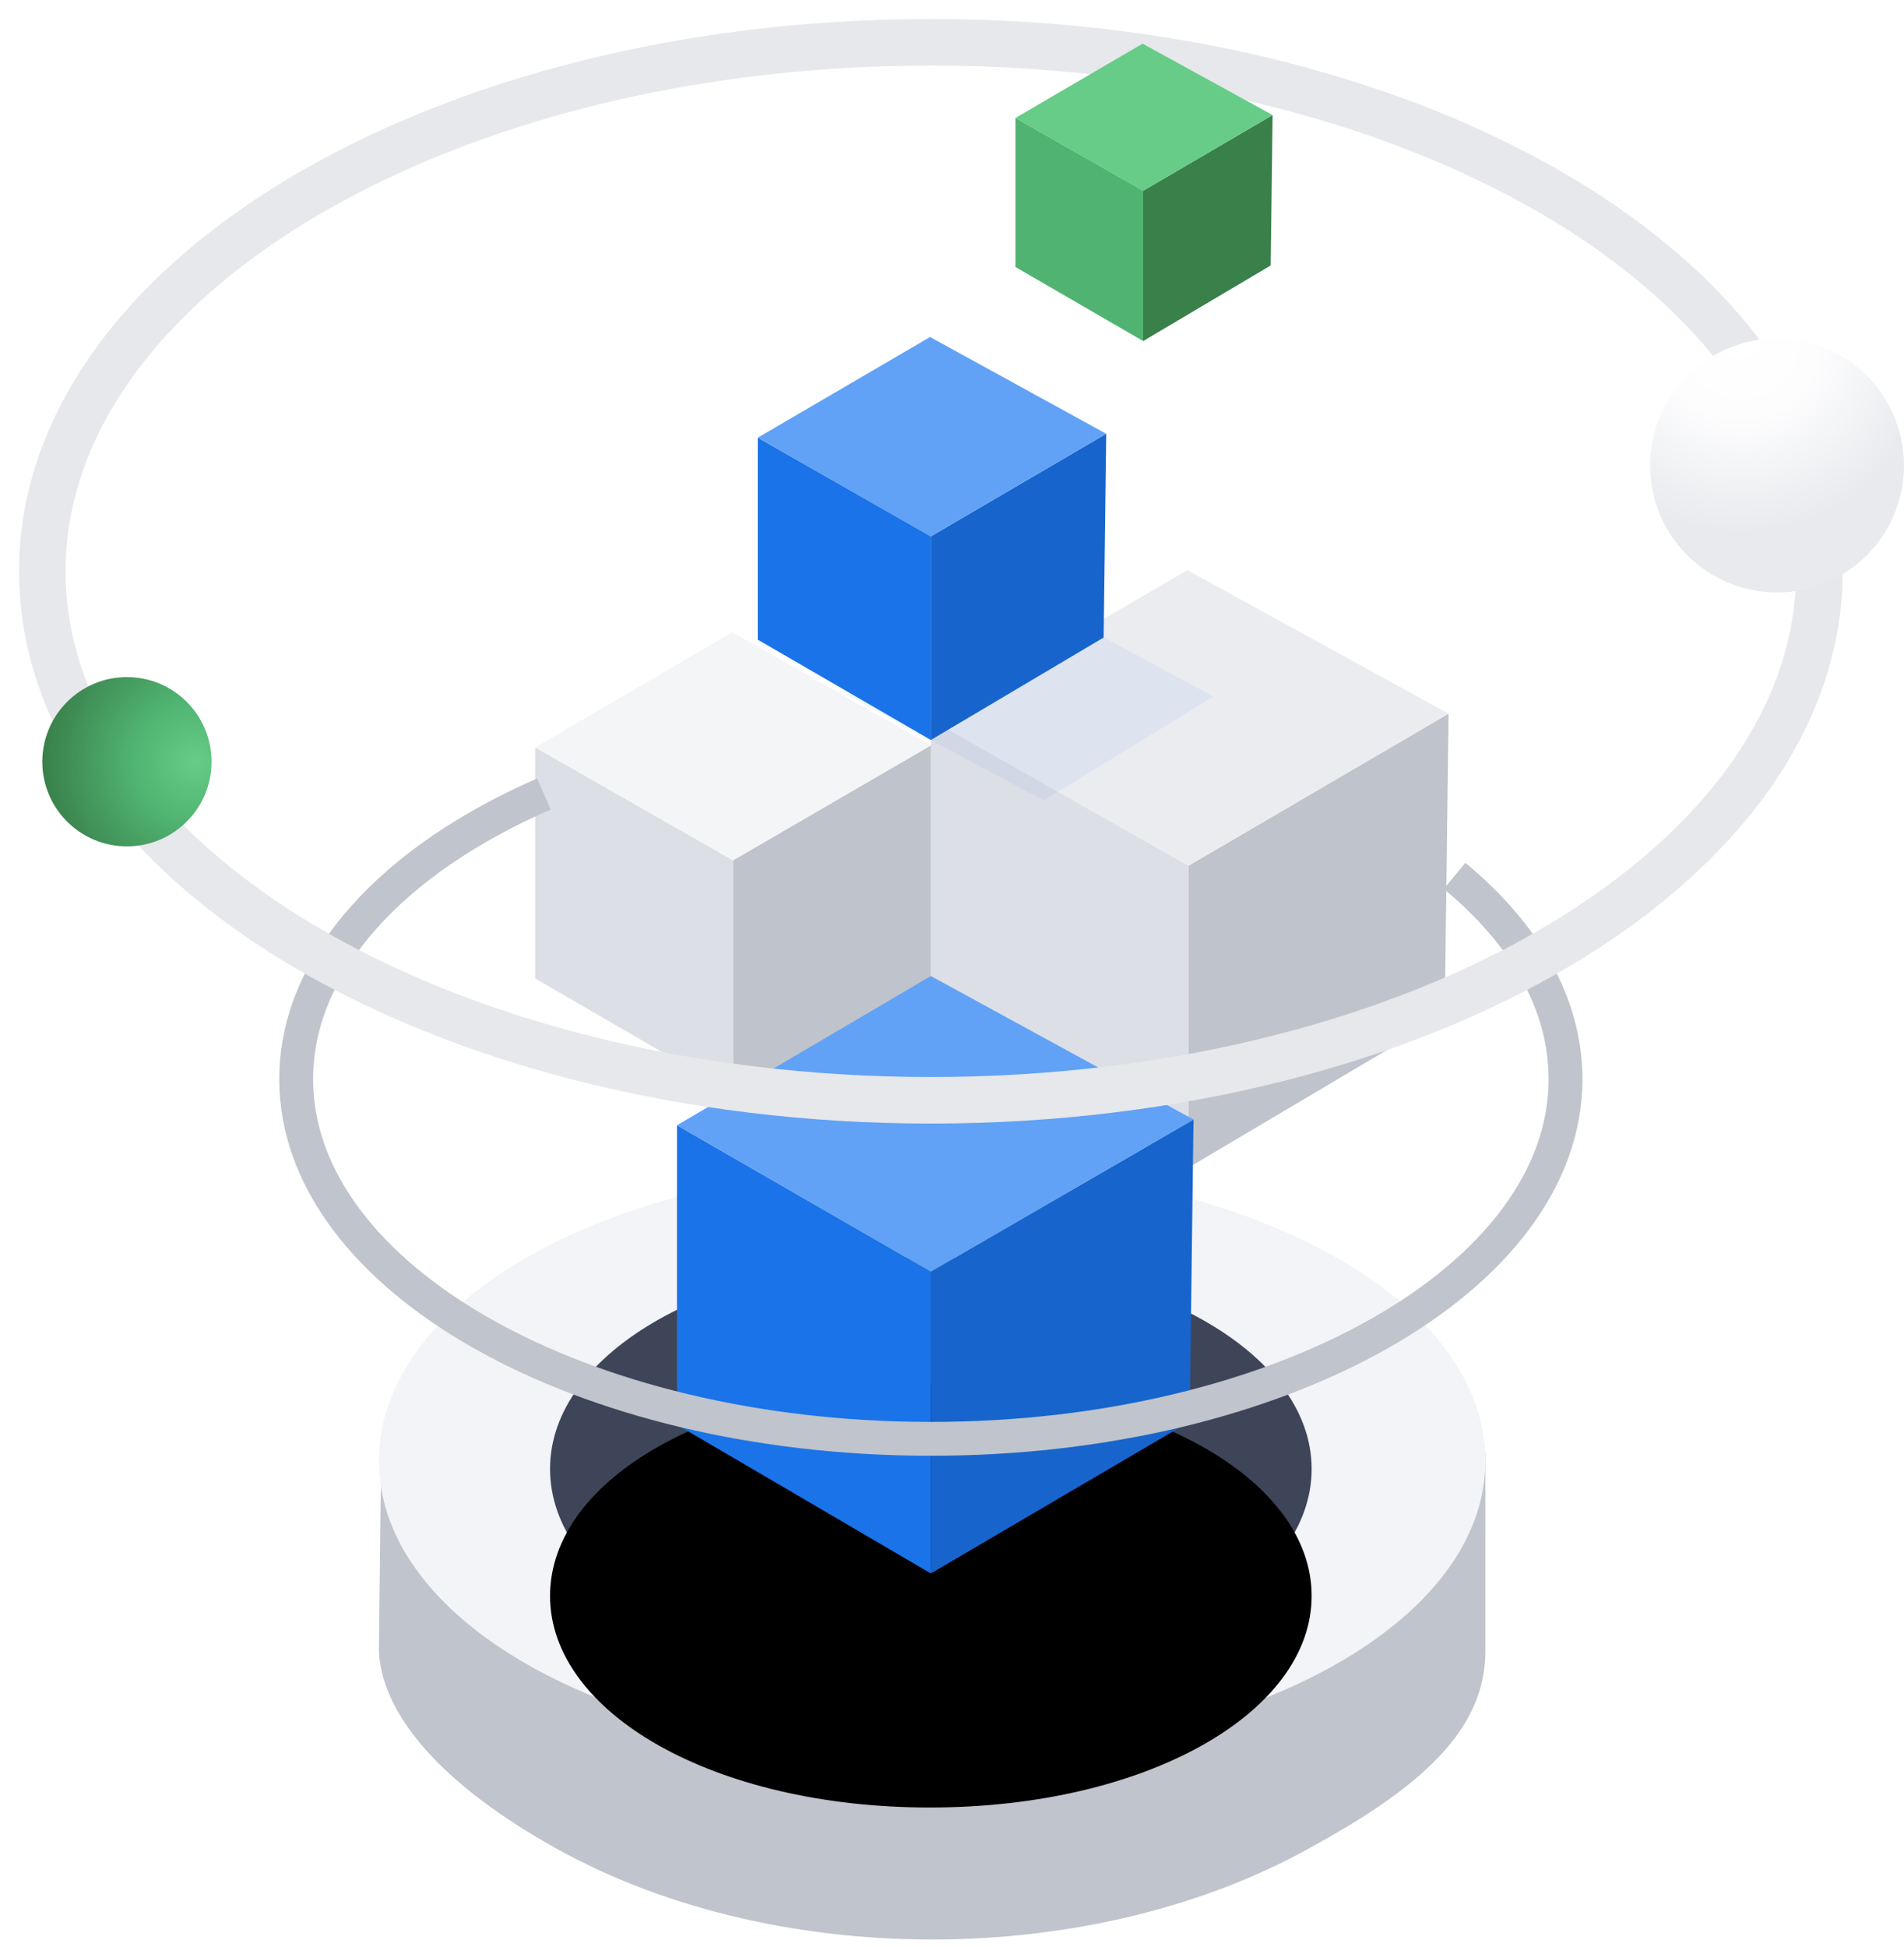
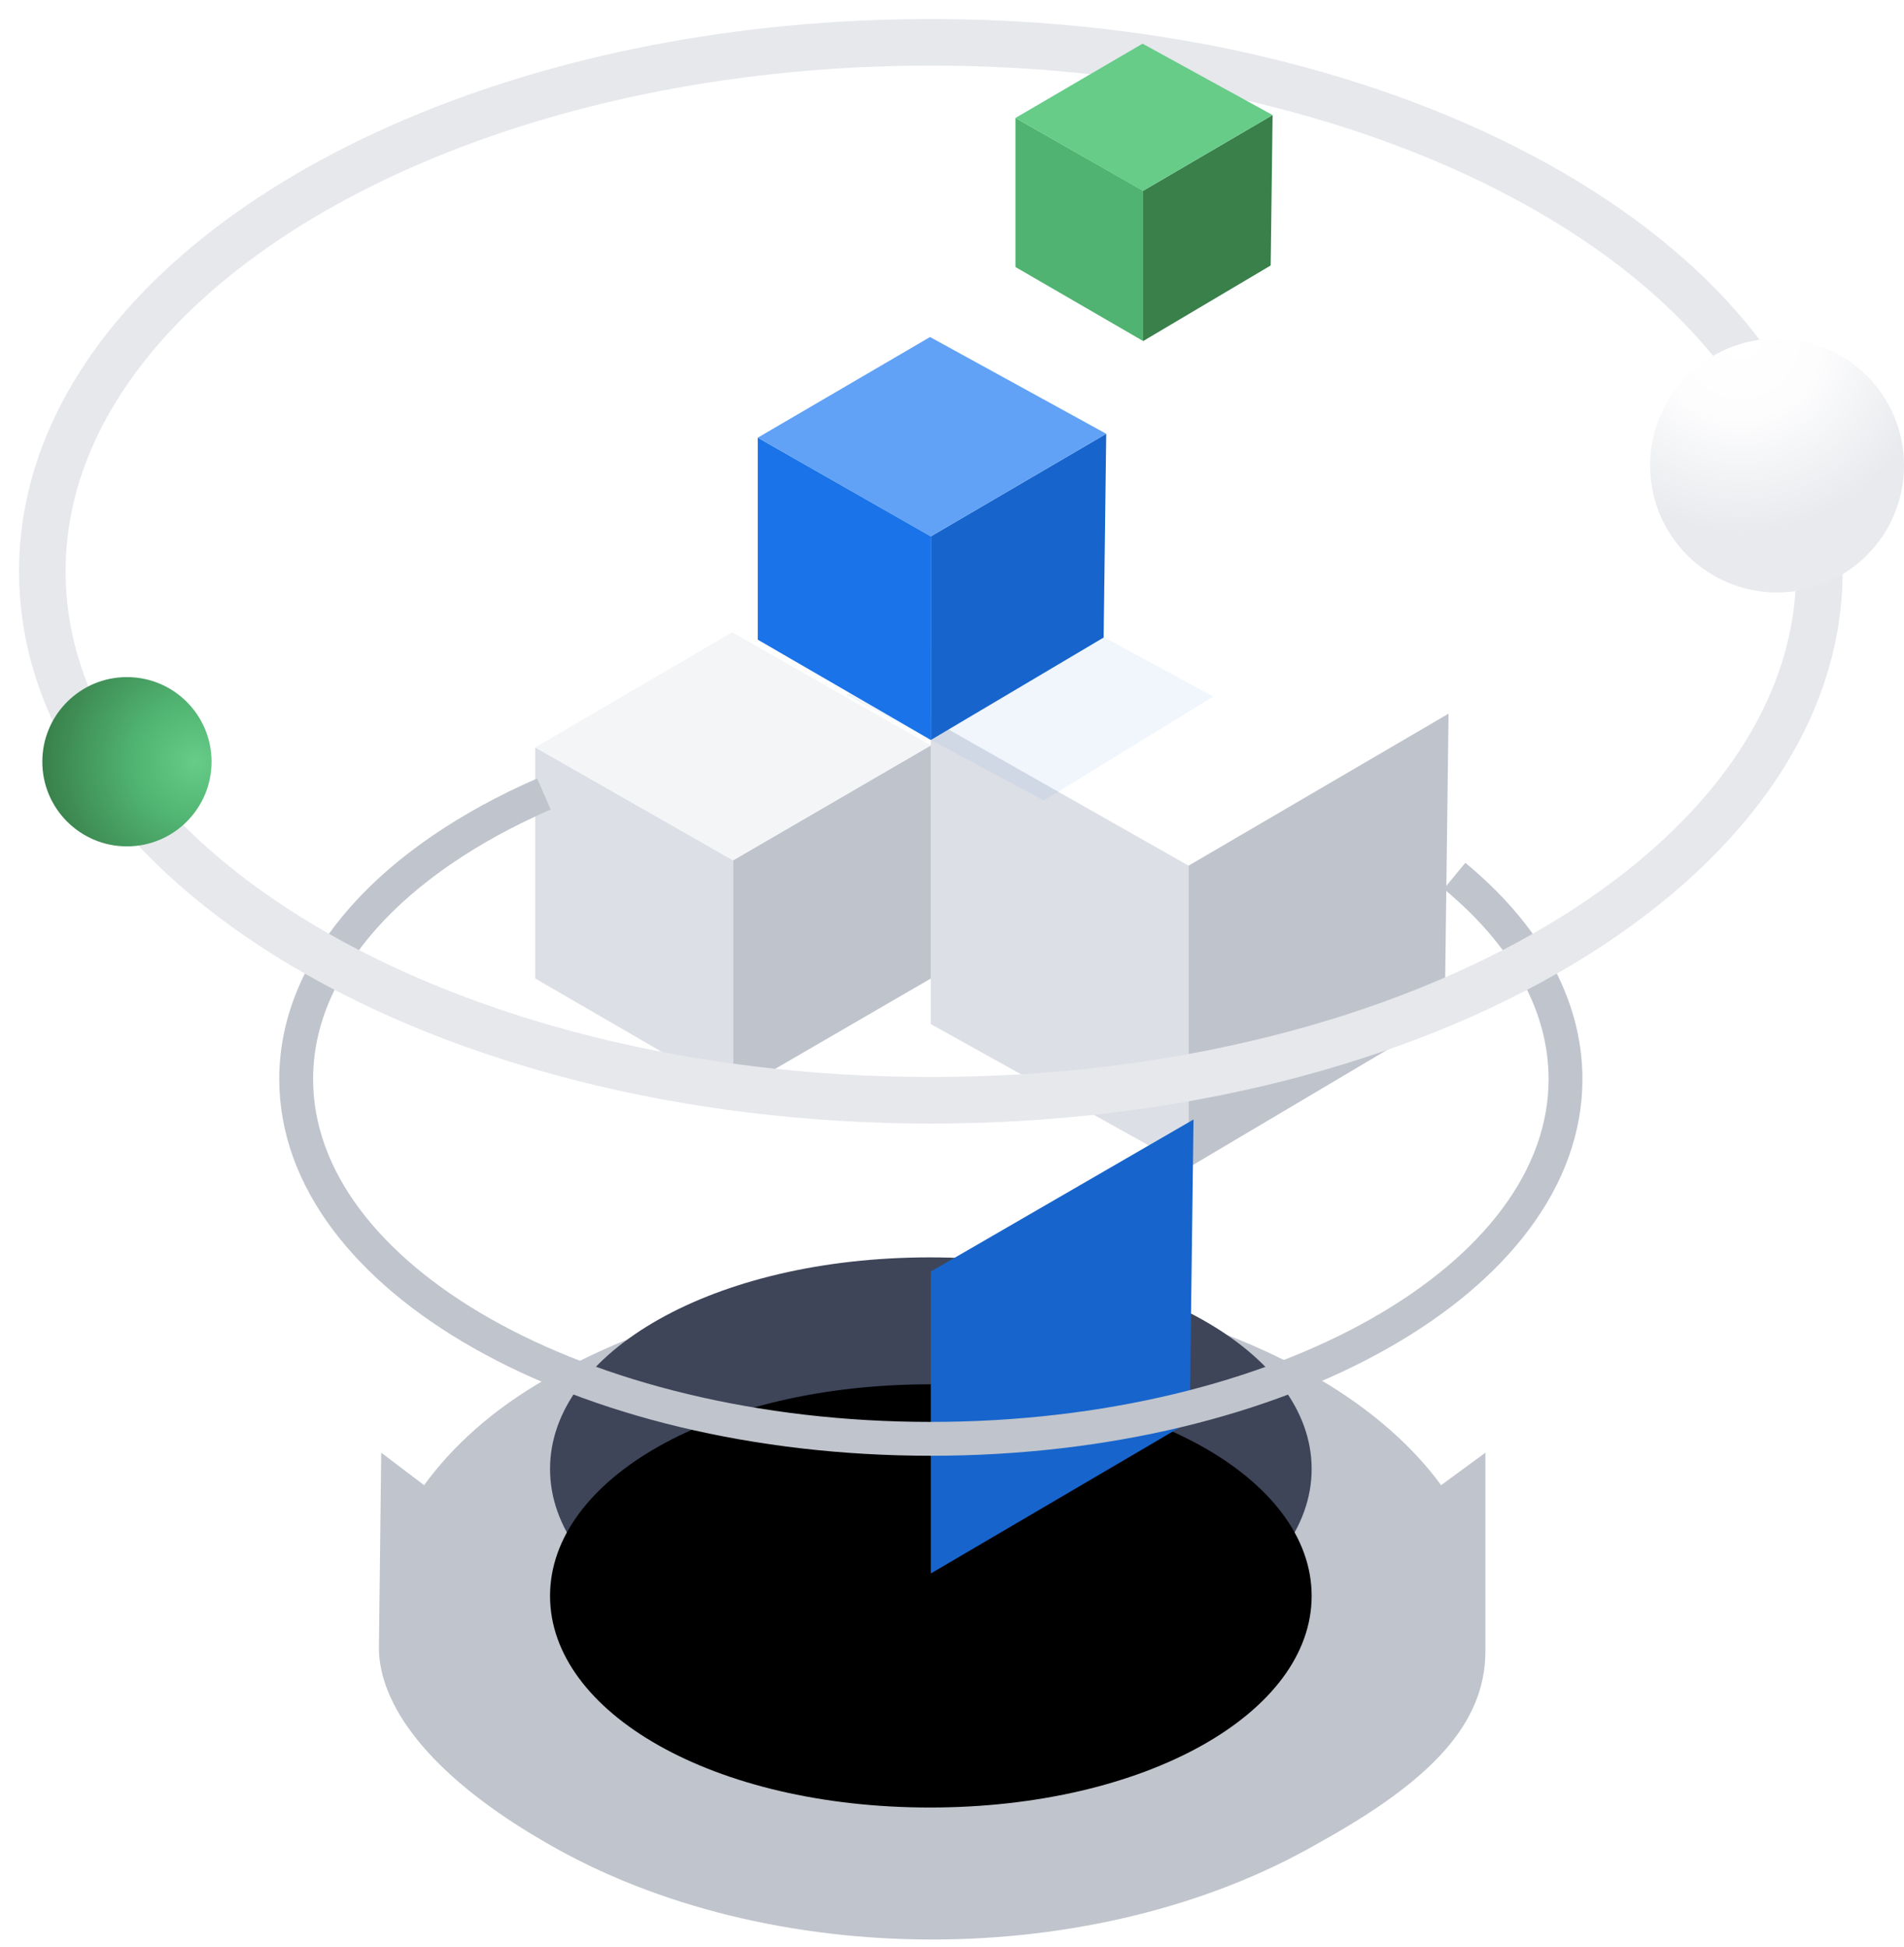
<svg xmlns="http://www.w3.org/2000/svg" xmlns:xlink="http://www.w3.org/1999/xlink" width="45px" height="46px" viewBox="0 0 45 46" version="1.1">
  <title>@3x自主灵活</title>
  <desc>Created with Sketch.</desc>
  <defs>
    <path d="M13.976,13 C19.084,13 23,10.761 23,8 C23,5.239 19.084,3 13.976,3 C8.868,3 5,5.239 5,8 C5,10.761 8.868,13 13.976,13 Z" id="path-1" />
    <filter x="-8.3%" y="-15.0%" width="116.7%" height="130.0%" filterUnits="objectBoundingBox" id="filter-2">
      <feOffset dx="0" dy="3" in="SourceAlpha" result="shadowOffsetInner1" />
      <feComposite in="shadowOffsetInner1" in2="SourceAlpha" operator="arithmetic" k2="-1" k3="1" result="shadowInnerInner1" />
      <feColorMatrix values="0 0 0 0 0.071   0 0 0 0 0.078   0 0 0 0 0.098  0 0 0 1 0" type="matrix" in="shadowInnerInner1" />
    </filter>
    <filter x="-34.6%" y="-61.0%" width="169.1%" height="222.0%" filterUnits="objectBoundingBox" id="filter-3">
      <feGaussianBlur stdDeviation="1" in="SourceGraphic" />
    </filter>
    <radialGradient cx="90.344%" cy="50%" fx="90.344%" fy="50%" r="90.344%" id="radialGradient-4">
      <stop stop-color="#66CC88" offset="0%" />
      <stop stop-color="#50B371" offset="41.129%" />
      <stop stop-color="#39804B" offset="100%" />
    </radialGradient>
    <radialGradient cx="35.572%" cy="0%" fx="35.572%" fy="0%" r="76.568%" id="radialGradient-5">
      <stop stop-color="#FFFFFF" offset="0%" />
      <stop stop-color="#FDFDFE" offset="41.129%" />
      <stop stop-color="#E8EAED" offset="100%" />
    </radialGradient>
  </defs>
  <g id="页面-1备份" stroke="none" stroke-width="1" fill="none" fill-rule="evenodd">
    <g id="mechanism" transform="translate(-10, -12)">
      <g id="@3x自主灵活" transform="translate(11, 13)">
        <g id="编组" transform="translate(7, 25)" fill-rule="nonzero">
          <g>
            <g transform="translate(2.047, 2.156)" fill="#BCBEFF" id="椭圆形">
-               <ellipse cx="12.46" cy="7.268" rx="12.425" ry="7.163" />
-             </g>
+               </g>
            <g transform="translate(0, 0.712)">
              <path d="M27.107,12.297 L27.107,7.615 L26.06,8.383 C25.397,7.475 24.42,6.601 23.164,5.867 C17.928,2.827 10.19,2.827 4.919,5.867 C3.628,6.601 2.686,7.475 2.023,8.383 L1.01,7.615 L0.955,12.297 C1.01,13.716 2.302,15.337 4.919,16.839 C10.155,19.879 17.893,19.879 23.164,16.839 C25.816,15.372 27.107,14.029 27.107,12.297 Z" id="路径" fill="#C0C4CC" />
-               <path d="M13.997,14.795 C21.418,14.795 27.107,11.666 27.107,7.807 C27.107,3.947 21.418,0.818 13.997,0.818 C6.575,0.818 0.955,3.947 0.955,7.807 C0.955,11.666 6.575,14.795 13.997,14.795 Z" id="椭圆形" fill="#F2F4F7" />
              <g id="椭圆形">
                <use fill="#3E4559" xlink:href="#path-1" />
                <use fill="black" fill-opacity="1" filter="url(#filter-2)" xlink:href="#path-1" />
              </g>
            </g>
          </g>
        </g>
        <g id="编组-3" transform="translate(21, 12)" fill-rule="nonzero">
          <polygon id="路径" fill="#DDDFE6" points="6.091 14.59 0 11.2 0 4 6.091 7.456" />
          <polygon id="路径" fill="#BFC3CC" points="12.145 11.002 6.091 14.59 6.091 7.456 12.236 3.864" />
-           <polygon id="路径" fill="#EBECF0" points="6.085 7.461 -7.99360578e-15 4 6.063 0.474 12.236 3.864" />
        </g>
        <g id="编组-3" transform="translate(11, 13)" fill-rule="nonzero">
          <polygon id="路径" fill="#DDDFE6" points="5.328 11.833 0.649 9.122 0.649 3.661 5.328 6.328" />
          <polygon id="路径" fill="#BFC3CC" points="10 9.122 5.328 11.833 5.328 6.328 10 3.614" />
          <polygon id="路径" fill="#F3F5F7" points="5.324 6.331 0.649 3.661 5.306 0.94 10 3.614" />
        </g>
        <g id="编组-3" transform="translate(16, 6)">
          <polygon id="路径" fill="#1A73E8" opacity="0.24" filter="url(#filter-3)" points="7.67 11.918 3 9.418 7.136 7 11.68 9.459" />
          <polygon id="路径" fill="#1A73E8" points="5 10.486 0.91 8.116 0.91 3.342 5 5.674" />
          <polygon id="路径" fill="#1765CC" fill-rule="nonzero" points="9.084 8.065 5 10.486 5 5.674 9.145 3.25" />
          <polygon id="路径" fill="#61A2F6" fill-rule="nonzero" points="4.996 5.677 0.91 3.342 4.981 0.964 9.145 3.25" />
        </g>
        <g id="编组-3" transform="translate(15, 22)">
-           <polygon id="路径" fill="#1A73E8" points="6 14.181 6.08402217e-14 10.668 6.08402217e-14 3.59 6 7.047" />
          <polygon id="路径" fill="#1765CC" fill-rule="nonzero" points="12.117 10.593 6 14.181 6 7.047 12.208 3.454" />
-           <polygon id="路径" fill="#61A2F6" fill-rule="nonzero" points="6 7.051 0 3.59 6 0.064 12.208 3.454" />
        </g>
        <path d="M11.855,17.762 C8.294,19.316 6,21.756 6,24.5 C6,29.194 12.716,33 21,33 C29.284,33 36,29.194 36,24.5 C36,22.718 35.032,21.064 33.378,19.697" id="路径" stroke="#C0C4CC" stroke-width="0.8" />
        <path d="M21,25 C32.598,25 42,19.404 42,12.5 C42,5.897 33.398,0.489 22.501,0.031 C22.005,0.011 21.505,0 21,0 C16.448,0 12.234,0.862 8.795,2.327 C3.47,4.594 0,8.306 0,12.5 C0,19.404 9.402,25 21,25 Z" id="椭圆形" stroke="#E6E8EC" stroke-width="1.1" />
        <circle id="椭圆形" fill="url(#radialGradient-4)" cx="2" cy="17" r="2" />
        <circle id="椭圆形" fill="url(#radialGradient-5)" cx="41" cy="10" r="3" />
        <g id="编组-3" transform="translate(23, 0)">
          <polygon id="路径" fill="#50B371" points="3.018 7.059 6.76017609e-14 5.31 6.76017609e-14 1.787 3.018 3.508" />
          <polygon id="路径" fill="#39804B" fill-rule="nonzero" points="6.032 5.273 3.018 7.059 3.018 3.508 6.077 1.719" />
          <polygon id="路径" fill="#66CC88" fill-rule="nonzero" points="3.015 3.51 -1.31786826e-14 1.787 3.004 0.032 6.077 1.719" />
        </g>
      </g>
    </g>
  </g>
</svg>